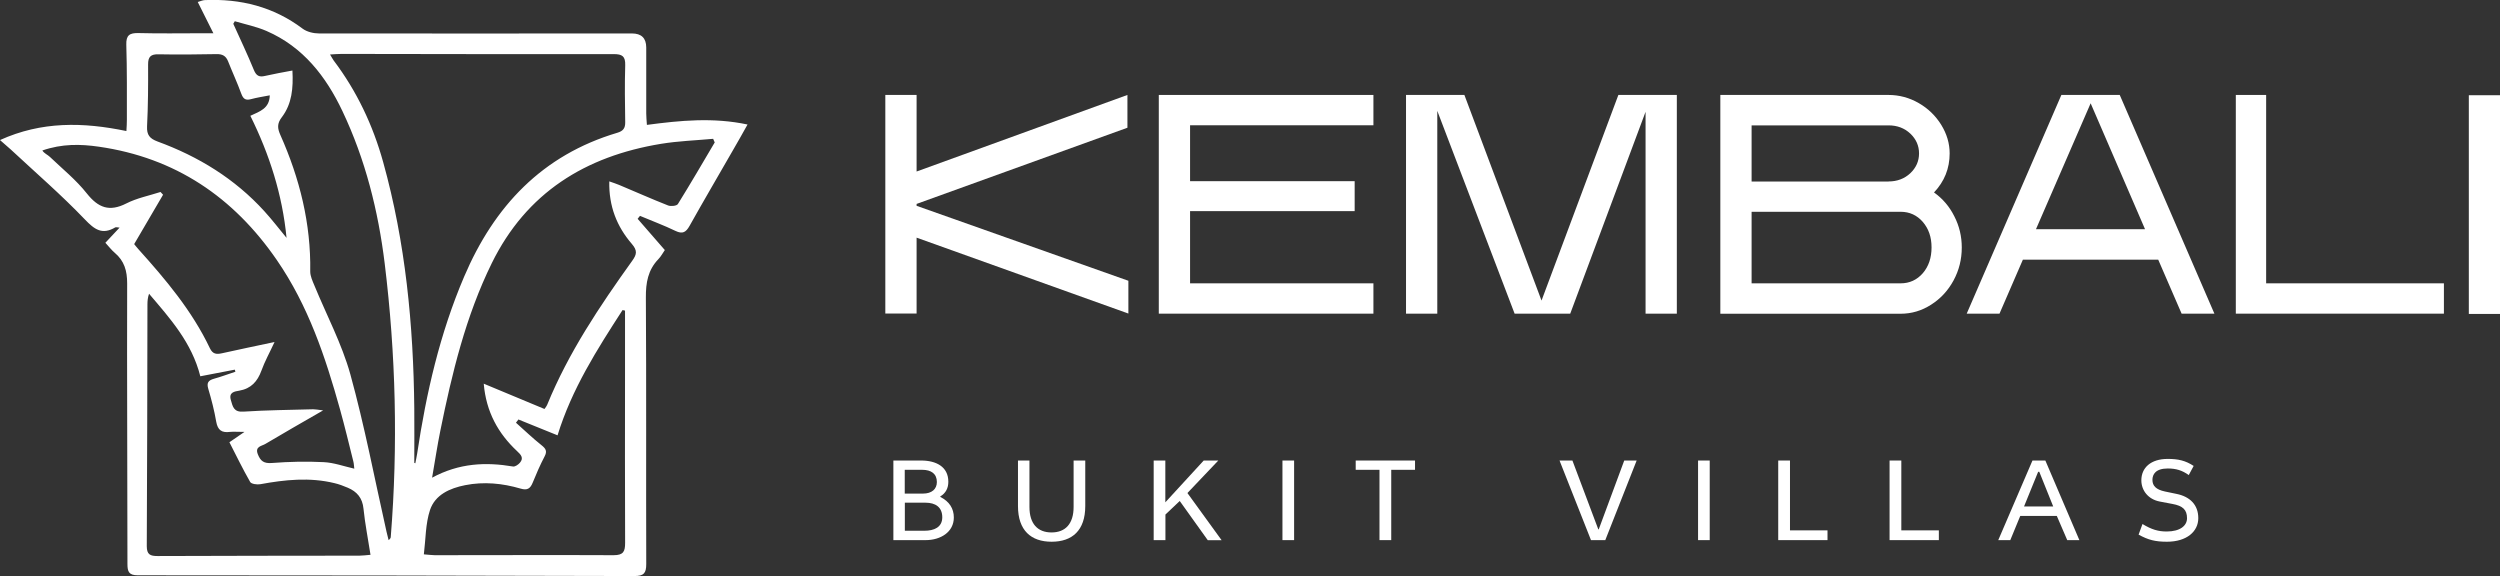
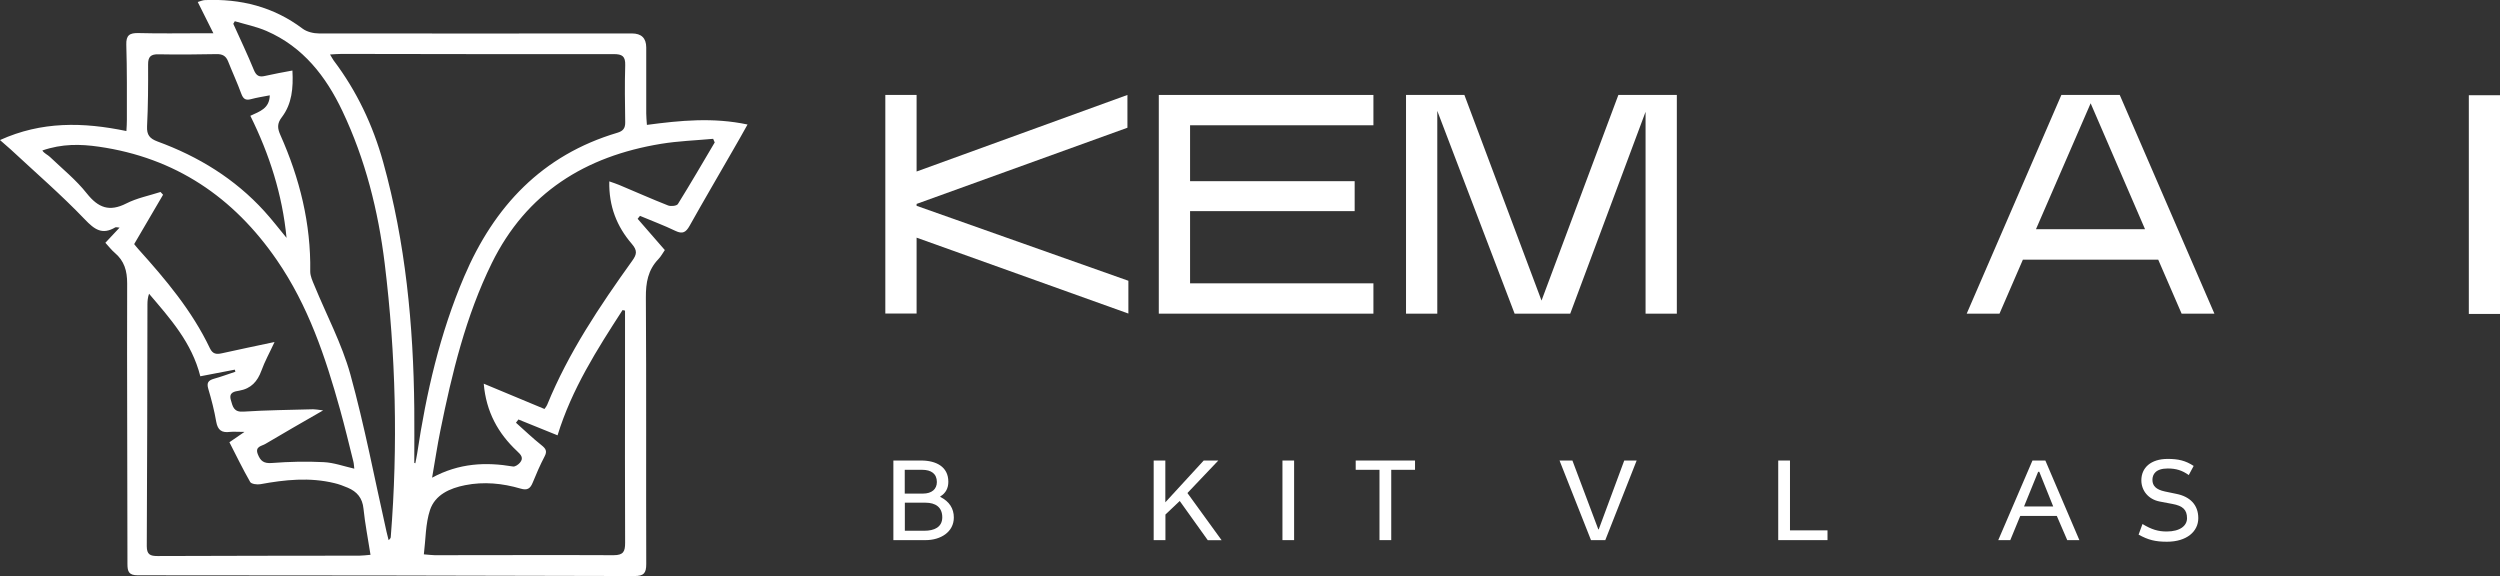
<svg xmlns="http://www.w3.org/2000/svg" id="b" viewBox="0 0 263.83 60.79">
  <rect x="0" y="0" width="263.83" height="60.79" fill="#333333" stroke="none" />
  <defs>
    <style>.e{fill:#fff;stroke-width:0px;}</style>
  </defs>
  <g id="c">
    <g id="d">
      <path class="e" d="M67.29,23.09c.93,1.07,1.87,2.15,2.87,3.3-.2.28-.39.66-.68.96-1.1,1.14-1.33,2.49-1.32,4.04.06,9.38.01,18.76.04,28.14,0,.96-.26,1.26-1.24,1.26-17.47-.05-34.95-.08-52.42-.08-.94,0-1.09-.38-1.09-1.19,0-9.87-.06-19.74-.03-29.61,0-1.34-.3-2.38-1.32-3.24-.34-.29-.62-.66-.98-1.05.5-.53.95-1.01,1.5-1.6-.24-.01-.38-.07-.46-.02-1.38.81-2.18.23-3.22-.86-2.47-2.58-5.19-4.93-7.81-7.37-.33-.3-.67-.59-1.13-.99,4.39-1.99,8.77-1.9,13.34-.95.02-.47.06-.84.05-1.21,0-2.64.02-5.27-.06-7.9-.03-1,.34-1.25,1.28-1.23,2.21.06,4.43.02,6.64.02.34,0,.69,0,1.27,0-.6-1.19-1.1-2.2-1.65-3.3.31-.09.53-.19.75-.2,3.77-.16,7.24.7,10.31,3.01.45.34,1.15.51,1.74.51,11.01.02,22.01,0,33.02,0q1.5,0,1.51,1.47c0,2.32-.01,4.64,0,6.96,0,.37.04.75.07,1.22,3.54-.47,6.99-.81,10.62-.04-.56,1-1.05,1.88-1.56,2.75-1.52,2.65-3.07,5.29-4.56,7.95-.38.67-.73.89-1.48.53-1.22-.59-2.5-1.06-3.75-1.59-.08.1-.16.2-.24.3ZM43.73,48.85s.07.02.1.04c.06-.33.14-.67.19-1,.96-6.41,2.4-12.69,4.96-18.69,3.17-7.44,8.24-12.83,16.17-15.19.61-.18.84-.48.83-1.11-.03-2-.06-4.01,0-6.01.03-.95-.31-1.18-1.21-1.18-9.57.02-19.13-.01-28.7-.02-.37,0-.74.03-1.24.06.18.29.27.48.38.63,2.45,3.24,4.15,6.85,5.23,10.74,2.36,8.49,3.19,17.18,3.28,25.96.02,1.93,0,3.85,0,5.78ZM75.43,15.04c-.06-.13-.11-.26-.17-.39-1.84.17-3.69.23-5.51.53-7.97,1.31-14.19,5.15-17.85,12.59-2.75,5.6-4.2,11.61-5.43,17.68-.32,1.56-.55,3.14-.87,4.96,2.87-1.55,5.67-1.66,8.54-1.18.22.04.56-.2.73-.4.43-.5.1-.85-.3-1.22-2.01-1.88-3.27-4.16-3.52-7.12,2.22.92,4.31,1.79,6.41,2.67.14-.2.23-.3.28-.43,2.25-5.51,5.54-10.41,8.98-15.21.49-.68.56-1.08-.04-1.78-1.58-1.83-2.44-3.98-2.38-6.6.42.15.74.25,1.05.38,1.72.72,3.42,1.48,5.15,2.16.3.12.92.05,1.04-.15,1.33-2.14,2.6-4.32,3.88-6.49ZM28.97,36.1c-.54,1.17-1.04,2.06-1.38,3.01-.42,1.15-1.09,1.9-2.35,2.12-.46.08-1.12.15-.88.98.2.69.3,1.3,1.32,1.23,2.45-.16,4.92-.18,7.37-.25.25,0,.49.05,1.05.12-2.22,1.28-4.17,2.39-6.1,3.54-.38.23-1.12.26-.79,1.09.28.71.63.99,1.49.92,1.81-.14,3.64-.18,5.46-.09,1.06.05,2.1.43,3.23.69-.04-.3-.04-.54-.1-.76-.46-1.84-.9-3.68-1.41-5.51-1.54-5.53-3.35-10.93-6.66-15.74-4.58-6.66-10.73-10.81-18.79-11.97-1.94-.28-3.88-.32-5.96.4.2.32.55.44.8.68,1.32,1.26,2.77,2.43,3.89,3.85,1.21,1.52,2.38,1.97,4.17,1.06,1.12-.57,2.4-.82,3.61-1.21.09.1.18.19.27.29-1,1.71-2,3.42-3.05,5.21.08.1.25.32.43.52,2.9,3.22,5.68,6.52,7.56,10.47.3.63.7.66,1.28.53,1.74-.39,3.49-.75,5.51-1.18ZM24.84,39.22c-.02-.07-.04-.14-.06-.21-1.22.23-2.43.46-3.64.7-.9-3.57-3.19-6.1-5.41-8.71-.14.4-.17.77-.17,1.14-.02,8.5-.02,17-.07,25.5,0,.89.37,1.04,1.14,1.04,7.1-.03,14.2-.03,21.3-.04.34,0,.68-.05,1.17-.09-.26-1.7-.58-3.28-.74-4.87-.11-1.13-.69-1.8-1.66-2.21-.45-.19-.92-.37-1.39-.48-2.62-.64-5.23-.37-7.84.11-.34.06-.95-.02-1.07-.24-.78-1.36-1.46-2.77-2.19-4.19.53-.36.94-.65,1.59-1.09-.72,0-1.14-.04-1.54,0-.85.11-1.28-.18-1.44-1.07-.2-1.17-.5-2.34-.84-3.48-.19-.64.01-.89.6-1.06.76-.21,1.51-.49,2.26-.74ZM30.86,7.45c.1,1.84-.05,3.52-1.12,4.92-.52.68-.46,1.18-.15,1.88,2.04,4.58,3.23,9.35,3.15,14.4,0,.49.24,1,.44,1.48,1.28,3.12,2.89,6.14,3.79,9.36,1.51,5.47,2.57,11.07,3.82,16.62.07.3.14.59.22.89.19-.15.23-.25.23-.36.77-9.63.53-19.25-.64-28.82-.68-5.56-2.04-10.99-4.46-16.09-1.74-3.67-4.15-6.78-8.01-8.46-1.06-.46-2.23-.7-3.35-1.03-.05.09-.11.18-.16.27.73,1.62,1.5,3.23,2.17,4.87.26.63.57.78,1.19.63.91-.21,1.84-.37,2.89-.57ZM54.7,44.28c-.08.11-.17.22-.25.33.89.79,1.75,1.62,2.68,2.36.47.37.64.64.34,1.2-.47.9-.88,1.84-1.26,2.78-.26.63-.58.82-1.28.61-1.91-.56-3.87-.75-5.84-.36-1.62.32-3.17,1.01-3.71,2.62-.48,1.45-.45,3.07-.65,4.68.54.04.85.09,1.15.09,6.29,0,12.59-.03,18.88,0,1.04,0,1.21-.4,1.21-1.3-.03-5.97-.01-11.95-.01-17.92,0-2.2,0-4.39,0-6.59-.09-.02-.17-.04-.26-.06-2.69,4.16-5.36,8.34-6.86,13.22-1.46-.59-2.8-1.14-4.15-1.68ZM30.24,25.1c-.44-4.55-1.8-8.8-3.82-12.88.98-.46,2.02-.76,2.05-2.16-.73.14-1.38.24-2.01.41-.57.15-.8-.06-1-.59-.42-1.15-.94-2.27-1.39-3.41-.23-.57-.59-.77-1.21-.76-2.04.04-4.08.06-6.12.02-.82-.02-1.12.25-1.11,1.08.01,2.18,0,4.36-.11,6.53-.04.89.27,1.28,1.1,1.59,4.32,1.58,8.16,3.93,11.28,7.36.82.9,1.56,1.87,2.34,2.81Z" />
    </g>
    <path class="e" d="M93.43,10.02h3.3v8.08l22.25-8.08v3.46l-22.25,8.04v.2l22.35,7.91v3.46l-22.35-8.01v8.01h-3.3V10.02Z" />
    <path class="e" d="M122.29,10.02h22.65v3.2h-19.35v5.9h17.37v3.16h-17.37v7.62h19.35v3.2h-22.65V10.02Z" />
    <path class="e" d="M148.37,10.02h6.17l8.14,21.7,8.11-21.7h6.17v23.08h-3.3V11.8l-7.95,21.3h-5.87l-8.16-21.4v21.4h-3.3V10.02Z" />
-     <path class="e" d="M181.55,10.02h17.74c1.14,0,2.21.29,3.2.86.99.57,1.78,1.34,2.37,2.29.59.96.89,1.96.89,3.02,0,1.58-.55,2.96-1.65,4.12.9.64,1.62,1.47,2.14,2.51.53,1.03.79,2.13.79,3.3,0,1.25-.29,2.41-.87,3.48-.58,1.07-1.37,1.92-2.36,2.55-.99.64-2.07.96-3.23.96h-19.02V10.02ZM199.29,19.15c.92,0,1.69-.29,2.31-.87.61-.58.92-1.28.92-2.09s-.31-1.51-.92-2.09c-.62-.58-1.38-.87-2.31-.87h-14.44v5.93h14.44ZM200.58,29.9c.94,0,1.72-.36,2.34-1.07.61-.71.92-1.62.92-2.72s-.31-1.97-.92-2.69c-.62-.71-1.4-1.07-2.34-1.07h-15.73v7.55h15.73Z" />
    <path class="e" d="M217.54,10.02h6.16l9.99,23.08h-3.46l-2.47-5.7h-14.28l-2.47,5.7h-3.46l9.99-23.08ZM226.37,24.19l-5.74-13.29-5.77,13.29h11.51Z" />
-     <path class="e" d="M235.95,10.02h3.2v19.88h18.76v3.2h-21.96V10.02Z" />
    <path class="e" d="M260.54,10.05h3.3v23.08h-3.3V10.05Z" />
    <path class="e" d="M97.21,48.6c1.55,0,2.87.63,2.87,2.24,0,.66-.26,1.2-.85,1.55v.05c.96.48,1.43,1.23,1.43,2.17,0,1.55-1.41,2.39-2.97,2.39h-3.41v-8.4h2.93ZM95.49,52.09h1.91c.94,0,1.47-.48,1.47-1.22,0-.88-.61-1.29-1.54-1.29h-1.85v2.51ZM95.49,56.01h2.08c.98,0,1.87-.35,1.87-1.42s-.72-1.54-1.77-1.54h-2.18v2.96Z" />
-     <path class="e" d="M108.64,48.6v4.9c0,1.78.87,2.69,2.33,2.69s2.33-.91,2.33-2.69v-4.9h1.23v4.81c0,2.57-1.38,3.76-3.55,3.76s-3.55-1.19-3.55-3.76v-4.81h1.23Z" />
    <path class="e" d="M122.98,48.6v4.41l4.05-4.41h1.54l-3.26,3.43,3.61,4.98h-1.46l-2.96-4.14-1.51,1.43v2.7h-1.24v-8.4h1.24Z" />
    <path class="e" d="M136.57,48.6v8.4h-1.23v-8.4h1.23Z" />
    <path class="e" d="M143.07,48.6h6.26v.98h-2.51v7.42h-1.24v-7.42h-2.51v-.98Z" />
    <path class="e" d="M167.9,57l-3.32-8.4h1.36l2.73,7.26h.05l2.69-7.26h1.31l-3.31,8.4h-1.5Z" />
-     <path class="e" d="M180.43,48.6v8.4h-1.23v-8.4h1.23Z" />
    <path class="e" d="M192.86,55.97v1.03h-5.2v-8.4h1.24v7.37h3.96Z" />
-     <path class="e" d="M204.61,55.97v1.03h-5.2v-8.4h1.24v7.37h3.96Z" />
    <path class="e" d="M215.85,48.6l3.59,8.4h-1.28l-1.1-2.55h-3.86l-1.05,2.55h-1.27l3.61-8.4h1.36ZM213.6,53.45h3.08l-1.47-3.66h-.12l-1.49,3.66Z" />
    <path class="e" d="M230.99,50.14c-.7-.5-1.34-.7-2.22-.7-1.29,0-1.62.63-1.62,1.2,0,.62.37,1.03,1.33,1.23l1.2.25c1.41.28,2.31,1.14,2.31,2.56s-1.23,2.49-3.31,2.49c-1.23,0-1.98-.19-2.99-.75l.41-1.12c.97.59,1.67.79,2.55.79,1.42,0,2.15-.61,2.15-1.4,0-.89-.44-1.31-1.55-1.51l-1.32-.25c-1.23-.23-1.95-1.18-1.95-2.24,0-1.33,1-2.26,2.78-2.26,1.1,0,1.87.17,2.74.74l-.52.97Z" />
  </g>
</svg>